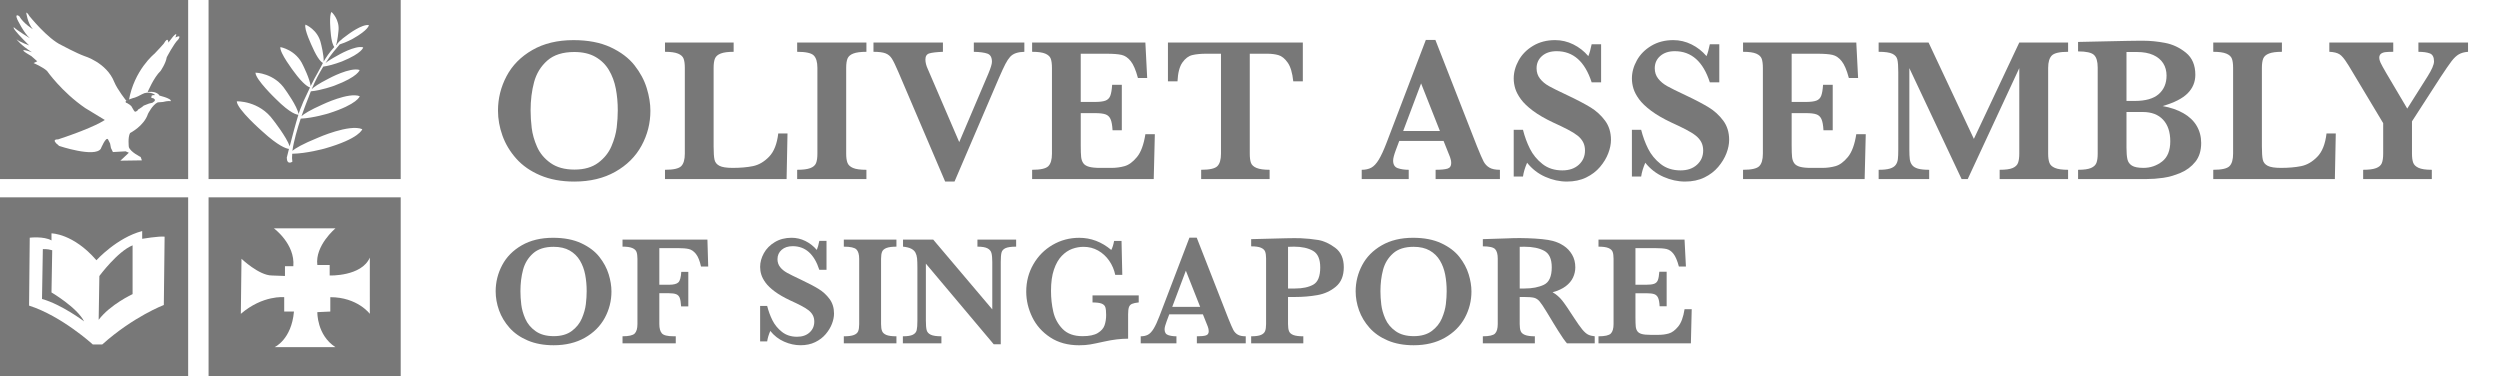
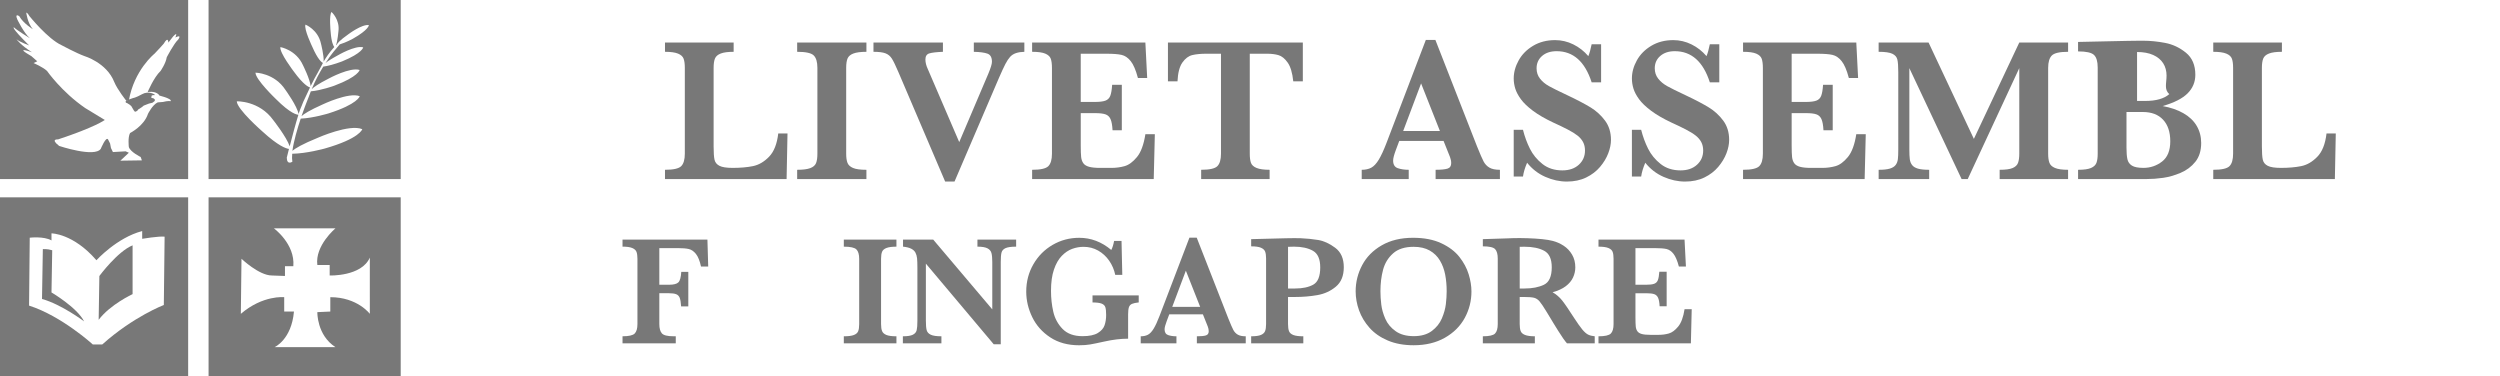
<svg xmlns="http://www.w3.org/2000/svg" version="1.1" id="Layer_1" x="0px" y="0px" width="321.82px" height="48.455px" viewBox="0 0 321.82 48.455" enable-background="new 0 0 321.82 48.455" xml:space="preserve">
  <g>
    <path fill="#787878" d="M16.327,13.248l0.38,0.24l0.198,0.176l0.104,0.18l0.207,0.354l0.161,0.197l0.271-0.111l0.144-0.188   l0.49-0.318l0.219-0.184l0.678-0.262l0.445-0.107l0.299-0.229l0.008-0.191l-0.162-0.143l-0.295-0.07l0.046-0.279l0.163-0.068h0.248   L19.89,12.15c0,0-0.763-0.49-1.606-0.021c-0.83,0.463-1.139,0.488-1.139,0.488l-0.583,0.203l-0.402,0.238   C16.159,13.059,16.159,13.264,16.327,13.248" />
    <path fill="#787878" d="M0,23.053h24.221V0H0V23.053z M1.805,3.527c0.316,0.33,2.043,1.396,2.043,1.396   C3.072,4.266,2.23,2.506,2.23,2.506C1.859,1.625,2.486,2.092,2.486,2.092c0.518,0.926,1.742,1.666,1.742,1.666   C3.537,2.973,3.378,1.625,3.378,1.625s0.159,0,0.372,0.385c0.004,0.004,0.006,0.02,0.019,0.039C3.78,2.055,6.13,4.998,7.933,5.822   c0,0,1.896,1.018,2.915,1.389c0,0,2.858,0.838,3.85,3.32c0.408,1.006,1.578,2.465,1.578,2.465l0.312-0.055   c0.682-3.936,3.302-6.029,3.302-6.029c0.374-0.363,1.194-1.299,1.194-1.299c0.59-1.018,0.59-0.129,0.59-0.129l0.615-0.793   c0.701-0.74,0.279,0.137,0.279,0.137c0.934-0.469,0.357,0.283,0.357,0.283c-0.521,0.465-1.46,2.264-1.46,2.264   c-0.118,0.791-0.794,1.76-0.794,1.76c-0.883,0.84-1.674,2.74-1.674,2.74l0.152-0.045c1.113-0.102,1.373,0.471,1.373,0.471   c1.881,0.504,1.414,0.732,1.414,0.732c-0.264-0.092-0.947,0.092-0.947,0.092l-0.686,0.055c-0.683,0.312-1.254,1.48-1.254,1.48   c-0.516,1.576-2.303,2.461-2.303,2.461c-0.314,0.557-0.16,1.807-0.16,1.807c0.203,0.646,1.521,1.281,1.521,1.281l0.16,0.434   l-2.779,0.041l0.209-0.186l0.889-0.836l-0.414-0.182l-1.635,0.094l-0.252-0.518l-0.116-0.596l-0.259-0.512   c-0.266-0.424-0.938,1.209-0.938,1.209c-0.787,1.158-5.356-0.371-5.356-0.371c-1.202-0.932-0.15-0.838-0.15-0.838   c4.769-1.572,6.028-2.504,6.028-2.504c-0.477-0.275-2.518-1.529-2.518-1.529C7.933,11.83,6.057,9.135,6.057,9.135   C5.525,8.629,4.322,8.119,4.322,8.119l0.473-0.23L4.053,7.236c-2.404-1.389,0.06-0.51,0.06-0.51   C2.65,5.799,2.121,5.055,2.121,5.055C2.486,5.381,3.75,5.848,3.75,5.848C1.229,3.346,1.805,3.527,1.805,3.527" />
    <path fill="#787878" d="M26.848,23.053h24.734V0H26.848V23.053z M43.473,7.131c0,0,2.27-1.334,3.285-1.033   c0,0-0.105,0.73-2.688,1.791c0,0-1.348,0.537-2.455,0.684c-0.473,0.768-1.029,1.773-1.486,2.9c0.248-0.24,0.814-0.666,2.208-1.373   c0,0,2.743-1.488,3.958-1.092c0,0-0.154,0.857-3.276,2.029c0,0-1.665,0.605-2.999,0.719l-0.059,0.127   c0.008-0.027,0.025-0.062,0.035-0.084c-0.012,0.037-0.033,0.078-0.047,0.125l-0.025,0.064c-0.021,0.057-0.046,0.129-0.072,0.209   c0.018-0.072,0.041-0.135,0.062-0.189l-0.166,0.445v-0.014v0.014l-0.23,0.586c0.017-0.053,0.041-0.102,0.066-0.154   c-0.025,0.053-0.05,0.102-0.066,0.154l-0.1,0.254c0,0-0.264,0.68-0.607,1.662c0.309-0.287,1.02-0.752,2.717-1.508   c0,0,3.365-1.613,4.781-1.064c0,0-0.238,1.014-4.018,2.215c0,0-1.991,0.609-3.58,0.672c-0.416,1.244-0.894,2.875-1.072,4.143   c0.383-0.32,1.257-0.855,3.285-1.682c0,0,4.062-1.803,5.713-1.102c0,0-0.313,1.207-4.859,2.498c0,0-2.293,0.639-4.162,0.666   c-0.041,0.393-0.025,0.744,0.02,1.023c0,0-0.7,0.496-0.719-0.521c0,0,0.115-0.455,0.281-1.123   c-0.372-0.047-1.371-0.373-3.414-2.244c0,0-3.29-2.871-3.304-3.887c0,0,2.9-0.1,4.702,2.428c0,0,1.688,2.139,2.111,3.361   c0.312-1.211,0.761-2.906,1.121-4.062c-0.184-0.002-0.992-0.111-2.906-2.027c0,0-2.639-2.525-2.62-3.389   c0,0,2.442,0.037,3.855,2.219c0,0,1.547,2.133,1.687,3.115c0.16-0.459,0.285-0.834,0.393-1.035l0.213-0.541   c0,0,0.419-0.9,0.873-1.854c-0.219-0.061-0.871-0.377-2.086-2.045c0,0-1.867-2.443-1.73-3.15c0,0,2.019,0.342,2.914,2.346   c0,0,0.893,1.779,0.982,2.678c0.33-0.676,0.678-1.338,0.91-1.723l0.422-0.779c0,0,0.091-0.182,0.248-0.477   c-0.17-0.086-0.652-0.447-1.355-2.051c0,0-1.125-2.328-0.891-2.885c0,0,1.6,0.633,1.991,2.432c0,0,0.408,1.566,0.345,2.332   c0.287-0.504,0.751-1.207,1.374-1.877c-0.12-0.158-0.37-0.617-0.472-1.977c0,0-0.219-2.156,0.117-2.537   c0,0,1.085,0.963,0.889,2.477c0,0-0.096,1.186-0.316,1.824c0.037-0.045,0.072-0.078,0.118-0.113c0.06-0.15,0.337-0.518,1.47-1.318   c0,0,1.768-1.334,2.65-1.178c0,0-0.02,0.605-2.072,1.756c0,0-0.852,0.473-1.684,0.723c-0.689,0.785-1.117,1.367-1.117,1.367   S42.316,7.465,41.9,8.119C42.162,7.9,42.648,7.578,43.473,7.131" />
    <path fill="#787878" d="M6.628,37.648l0.094-5.432c-0.654-0.205-1.208-0.143-1.208-0.143l-0.107,6.412   c2.537,0.709,5.424,2.891,5.424,2.891C9.894,39.553,6.628,37.648,6.628,37.648" />
    <path fill="#787878" d="M0,48.455h24.221V25.4H0V48.455z M3.828,30.6c0,0,1.786-0.219,2.8,0.346v-0.906c0,0,2.796,0,5.784,3.461   c0,0,2.621-2.9,5.891-3.758v0.996c0,0,2.137-0.357,2.887-0.275l-0.101,8.797c0,0-3.911,1.488-7.929,5.082h-1.212   c0,0-4.005-3.662-8.206-5.004L3.828,30.6z" />
    <path fill="#787878" d="M17.068,37.861v-6.279c-1.941,0.785-4.277,3.947-4.277,3.947l-0.09,5.641   C14.183,39.197,17.068,37.861,17.068,37.861" />
    <path fill="#787878" d="M26.849,48.453h24.733V25.398H26.849V48.453z M31.087,33.311c0,0,2.256,2.152,3.913,2.152l1.684,0.062   v-1.258h1.076c0.244-2.871-2.502-4.871-2.502-4.871h7.926c0,0-2.657,2.211-2.334,4.721h1.589v1.346c0,0,4.095,0.146,5.168-2.301   V40.4c0,0-1.591-2.145-5.087-2.145v1.85l-1.67,0.076c0,0-0.078,2.949,2.334,4.508h-7.838c0,0,2.176-0.961,2.494-4.584h-1.256v-1.85   c0,0-2.743-0.293-5.582,2.145L31.087,33.311z" />
  </g>
  <g>
-     <path fill="#787878" d="M83.724,14.263c0,1.599-0.38,3.095-1.141,4.49s-1.885,2.514-3.375,3.356   c-1.49,0.842-3.251,1.264-5.281,1.264c-1.659,0-3.119-0.269-4.38-0.804c-1.261-0.535-2.292-1.253-3.09-2.151   c-0.799-0.898-1.391-1.883-1.775-2.954c-0.385-1.071-0.577-2.147-0.577-3.227c0-1.564,0.367-3.041,1.102-4.433   c0.734-1.391,1.84-2.512,3.317-3.362c1.477-0.852,3.244-1.276,5.3-1.276c1.875,0,3.468,0.307,4.782,0.92   c1.313,0.613,2.336,1.387,3.071,2.319c0.734,0.934,1.259,1.911,1.574,2.936C83.566,12.364,83.724,13.339,83.724,14.263z    M79.525,14.211c0-0.985-0.084-1.918-0.253-2.799c-0.168-0.882-0.464-1.679-0.888-2.392c-0.423-0.712-1.002-1.278-1.736-1.697   s-1.642-0.629-2.721-0.629c-1.486,0-2.646,0.37-3.479,1.108c-0.834,0.738-1.399,1.663-1.698,2.773   c-0.298,1.11-0.447,2.321-0.447,3.635c0,0.726,0.047,1.481,0.143,2.268c0.095,0.786,0.324,1.592,0.687,2.417   s0.941,1.521,1.736,2.086c0.795,0.566,1.823,0.85,3.084,0.85c1.252,0,2.27-0.292,3.052-0.875s1.352-1.296,1.71-2.139   c0.358-0.842,0.583-1.647,0.674-2.416C79.479,15.632,79.525,14.902,79.525,14.211z" />
    <path fill="#787878" d="M101.374,17.179l-0.117,5.87H85.603v-1.192c1.08,0,1.775-0.155,2.086-0.467   c0.311-0.311,0.467-0.846,0.467-1.606V8.742c0-0.51-0.052-0.904-0.156-1.186c-0.104-0.28-0.343-0.499-0.719-0.654   c-0.375-0.155-0.935-0.233-1.678-0.233V5.477h8.838v1.192c-0.734,0-1.289,0.073-1.665,0.221c-0.376,0.146-0.622,0.36-0.739,0.641   c-0.116,0.281-0.175,0.686-0.175,1.212v10.108c0,0.795,0.039,1.364,0.117,1.71s0.29,0.607,0.635,0.784   c0.346,0.177,0.912,0.266,1.698,0.266c0.994,0,1.864-0.075,2.611-0.227c0.747-0.151,1.438-0.553,2.073-1.205   c0.635-0.652,1.03-1.652,1.186-3H101.374z" />
    <path fill="#787878" d="M111.533,23.049h-8.916v-1.192c0.743,0,1.304-0.071,1.685-0.214s0.628-0.356,0.745-0.642   s0.175-0.69,0.175-1.218V8.742c0-0.76-0.158-1.296-0.473-1.606c-0.315-0.312-1.026-0.467-2.132-0.467V5.477h8.916v1.192   c-0.743,0-1.304,0.073-1.685,0.221c-0.38,0.146-0.628,0.36-0.745,0.641c-0.117,0.281-0.175,0.686-0.175,1.212v11.041   c0,0.501,0.056,0.895,0.168,1.18c0.112,0.284,0.352,0.505,0.719,0.66c0.367,0.156,0.939,0.233,1.717,0.233V23.049z" />
    <path fill="#787878" d="M131.866,6.669c-0.415,0.009-0.776,0.064-1.083,0.168c-0.307,0.104-0.559,0.266-0.758,0.486   s-0.397,0.521-0.596,0.9c-0.199,0.381-0.475,0.977-0.829,1.789l-5.728,13.36h-1.205L115.68,9.352   c-0.372-0.873-0.661-1.473-0.869-1.802c-0.207-0.328-0.484-0.557-0.829-0.687c-0.346-0.13-0.86-0.194-1.542-0.194V5.477h8.941   v1.192c-0.847,0.034-1.434,0.104-1.762,0.207c-0.329,0.104-0.493,0.363-0.493,0.777c0,0.39,0.104,0.804,0.311,1.244l4.043,9.396   l3.732-8.773c0.319-0.76,0.479-1.282,0.479-1.567c0-0.562-0.194-0.912-0.583-1.05c-0.389-0.139-0.972-0.216-1.75-0.233V5.477h6.505   V6.669z" />
    <path fill="#787878" d="M148.66,17.27l-0.143,5.779h-15.654v-1.192c1.08,0,1.775-0.155,2.086-0.467   c0.311-0.311,0.467-0.846,0.467-1.606V8.742c0-0.501-0.05-0.892-0.149-1.173c-0.1-0.28-0.333-0.501-0.7-0.661   c-0.367-0.159-0.935-0.239-1.704-0.239V5.477h14.579l0.233,4.562h-1.192c-0.268-1.011-0.577-1.734-0.927-2.171   c-0.35-0.436-0.743-0.704-1.179-0.803c-0.437-0.1-1.091-0.149-1.963-0.149h-3.292v6.207h1.789c0.613,0,1.071-0.054,1.374-0.162   c0.302-0.107,0.514-0.312,0.635-0.615c0.121-0.302,0.203-0.777,0.246-1.426h1.244v5.845h-1.192   c-0.035-0.647-0.121-1.125-0.259-1.432s-0.356-0.512-0.654-0.615c-0.298-0.104-0.754-0.156-1.367-0.156h-1.814v4.134   c0,0.691,0.017,1.197,0.052,1.517s0.127,0.585,0.279,0.797c0.151,0.212,0.397,0.365,0.739,0.46   c0.341,0.096,0.827,0.143,1.458,0.143h1.413c0.596,0,1.164-0.075,1.704-0.227s1.069-0.54,1.587-1.166   c0.519-0.627,0.881-1.609,1.089-2.948H148.66z" />
    <path fill="#787878" d="M167.709,10.466h-1.23c-0.113-1.089-0.353-1.892-0.719-2.41c-0.368-0.519-0.763-0.838-1.186-0.959   s-0.912-0.182-1.464-0.182h-2.229v12.868c0,0.51,0.052,0.905,0.156,1.186c0.104,0.281,0.345,0.499,0.726,0.654   c0.38,0.156,0.938,0.233,1.672,0.233v1.192h-8.812v-1.192c1.08,0,1.775-0.155,2.086-0.467c0.311-0.311,0.466-0.846,0.466-1.606   V6.915h-1.866c-0.734,0-1.343,0.059-1.827,0.175c-0.484,0.117-0.909,0.437-1.276,0.959c-0.367,0.523-0.577,1.328-0.628,2.417   h-1.231V5.477h17.364V10.466z" />
    <path fill="#787878" d="M193.083,23.049h-8.28v-1.192c0.699,0,1.209-0.05,1.528-0.148c0.319-0.1,0.479-0.335,0.479-0.707   c0-0.259-0.052-0.522-0.155-0.79l-0.829-2.073h-5.702l-0.428,1.14c-0.241,0.64-0.362,1.102-0.362,1.387   c0,0.519,0.2,0.847,0.602,0.985c0.402,0.138,0.871,0.207,1.406,0.207v1.192h-6.051v-1.192c0.482,0,0.894-0.091,1.23-0.271   c0.337-0.182,0.658-0.525,0.965-1.03c0.307-0.506,0.638-1.221,0.992-2.146l5.066-13.27h1.231l5.353,13.685   c0.389,0.968,0.674,1.622,0.854,1.963c0.182,0.342,0.433,0.605,0.752,0.791s0.769,0.278,1.348,0.278V23.049z M185.359,16.867   l-2.424-6.129l-2.307,6.129H185.359z" />
    <path fill="#787878" d="M207.377,18.008c0,0.544-0.117,1.121-0.351,1.73c-0.233,0.608-0.585,1.191-1.056,1.749   c-0.472,0.558-1.065,1.011-1.782,1.36c-0.718,0.351-1.547,0.525-2.488,0.525c-0.933,0-1.859-0.203-2.78-0.609   c-0.92-0.406-1.699-1.011-2.338-1.814c-0.277,0.64-0.454,1.231-0.531,1.775h-1.193v-6.013h1.193   c0.215,0.864,0.514,1.676,0.894,2.437c0.38,0.76,0.918,1.414,1.613,1.963s1.549,0.823,2.56,0.823c0.881,0,1.588-0.242,2.119-0.726   c0.531-0.484,0.797-1.093,0.797-1.827c0-0.415-0.082-0.778-0.246-1.089s-0.402-0.59-0.713-0.836   c-0.312-0.246-0.736-0.51-1.277-0.79c-0.539-0.281-1.154-0.577-1.846-0.888c-1.062-0.501-1.936-1.007-2.618-1.517   s-1.198-1.004-1.548-1.483c-0.351-0.479-0.592-0.936-0.727-1.367c-0.134-0.433-0.201-0.868-0.201-1.31   c0-0.785,0.213-1.562,0.636-2.325c0.423-0.765,1.043-1.392,1.859-1.88c0.816-0.487,1.761-0.731,2.831-0.731   c0.821,0,1.604,0.184,2.346,0.551c0.743,0.367,1.387,0.87,1.932,1.51c0.155-0.363,0.297-0.873,0.428-1.529h1.218v4.898h-1.218   c-0.865-2.67-2.367-4.005-4.51-4.005c-0.777,0-1.402,0.206-1.873,0.616S197.8,8.146,197.8,8.794c0,0.51,0.146,0.953,0.44,1.328   c0.293,0.376,0.68,0.698,1.16,0.966c0.479,0.268,1.254,0.652,2.326,1.153c1.295,0.613,2.309,1.145,3.039,1.594   c0.729,0.449,1.348,1.016,1.853,1.698C207.123,16.215,207.377,17.04,207.377,18.008z" />
    <path fill="#787878" d="M222.59,18.008c0,0.544-0.116,1.121-0.35,1.73c-0.233,0.608-0.586,1.191-1.057,1.749   s-1.064,1.011-1.781,1.36c-0.717,0.351-1.547,0.525-2.488,0.525c-0.934,0-1.859-0.203-2.779-0.609s-1.7-1.011-2.34-1.814   c-0.275,0.64-0.453,1.231-0.531,1.775h-1.191v-6.013h1.191c0.217,0.864,0.514,1.676,0.895,2.437c0.38,0.76,0.918,1.414,1.613,1.963   s1.549,0.823,2.56,0.823c0.882,0,1.587-0.242,2.118-0.726c0.531-0.484,0.797-1.093,0.797-1.827c0-0.415-0.082-0.778-0.246-1.089   s-0.401-0.59-0.713-0.836c-0.311-0.246-0.736-0.51-1.275-0.79c-0.541-0.281-1.156-0.577-1.848-0.888   c-1.062-0.501-1.935-1.007-2.617-1.517s-1.199-1.004-1.549-1.483s-0.592-0.936-0.725-1.367c-0.135-0.433-0.201-0.868-0.201-1.31   c0-0.785,0.211-1.562,0.635-2.325c0.423-0.765,1.043-1.392,1.859-1.88c0.816-0.487,1.76-0.731,2.832-0.731   c0.82,0,1.602,0.184,2.346,0.551c0.742,0.367,1.386,0.87,1.93,1.51c0.156-0.363,0.299-0.873,0.428-1.529h1.219v4.898h-1.219   c-0.863-2.67-2.367-4.005-4.51-4.005c-0.777,0-1.401,0.206-1.872,0.616s-0.706,0.939-0.706,1.587c0,0.51,0.146,0.953,0.44,1.328   c0.294,0.376,0.681,0.698,1.159,0.966c0.48,0.268,1.256,0.652,2.326,1.153c1.297,0.613,2.309,1.145,3.039,1.594   s1.348,1.016,1.854,1.698C222.338,16.215,222.59,17.04,222.59,18.008z" />
    <path fill="#787878" d="M240.175,17.27l-0.143,5.779h-15.654v-1.192c1.08,0,1.775-0.155,2.087-0.467   c0.311-0.311,0.467-0.846,0.467-1.606V8.742c0-0.501-0.051-0.892-0.149-1.173c-0.1-0.28-0.333-0.501-0.7-0.661   c-0.367-0.159-0.936-0.239-1.704-0.239V5.477h14.579l0.232,4.562h-1.191c-0.268-1.011-0.576-1.734-0.927-2.171   c-0.351-0.436-0.743-0.704-1.179-0.803c-0.438-0.1-1.092-0.149-1.964-0.149h-3.292v6.207h1.789c0.613,0,1.07-0.054,1.373-0.162   c0.303-0.107,0.514-0.312,0.635-0.615c0.121-0.302,0.203-0.777,0.246-1.426h1.244v5.845h-1.191   c-0.035-0.647-0.121-1.125-0.26-1.432c-0.138-0.307-0.355-0.512-0.654-0.615c-0.298-0.104-0.754-0.156-1.367-0.156h-1.814v4.134   c0,0.691,0.018,1.197,0.053,1.517c0.034,0.319,0.127,0.585,0.278,0.797s0.397,0.365,0.739,0.46c0.34,0.096,0.826,0.143,1.457,0.143   h1.412c0.597,0,1.164-0.075,1.705-0.227c0.539-0.151,1.068-0.54,1.587-1.166c0.519-0.627,0.882-1.609,1.089-2.948H240.175z" />
    <path fill="#787878" d="M266.223,23.049h-8.812v-1.192c0.76,0,1.317-0.075,1.672-0.227c0.354-0.151,0.585-0.371,0.693-0.661   c0.107-0.289,0.162-0.685,0.162-1.186V8.769l-6.635,14.28h-0.791l-6.726-14.28v10.457c0,0.554,0.02,0.977,0.059,1.271   c0.038,0.294,0.138,0.544,0.298,0.751c0.16,0.208,0.412,0.361,0.758,0.461c0.346,0.099,0.825,0.148,1.438,0.148v1.192h-6.505   v-1.192c0.622,0,1.104-0.052,1.445-0.155c0.341-0.104,0.589-0.259,0.744-0.467c0.156-0.207,0.251-0.455,0.285-0.745   c0.035-0.289,0.053-0.71,0.053-1.264V9.273c0-0.743-0.039-1.278-0.117-1.606s-0.291-0.577-0.642-0.745   c-0.35-0.169-0.939-0.253-1.769-0.253V5.477h6.428l5.831,12.401l5.845-12.401h6.285v1.192c-1.08,0-1.777,0.157-2.094,0.473   c-0.314,0.315-0.473,0.849-0.473,1.601v11.041c0,0.476,0.052,0.859,0.156,1.153c0.104,0.294,0.343,0.521,0.719,0.681   c0.375,0.159,0.939,0.239,1.691,0.239V23.049z" />
-     <path fill="#787878" d="M283.354,18.409c0,0.985-0.25,1.791-0.752,2.417c-0.5,0.627-1.136,1.102-1.904,1.426   c-0.77,0.324-1.521,0.538-2.255,0.642s-1.442,0.155-2.126,0.155h-8.812v-1.192c0.752,0,1.307-0.077,1.665-0.233   c0.359-0.155,0.592-0.376,0.7-0.66c0.108-0.285,0.162-0.679,0.162-1.18V8.69c0-0.777-0.16-1.317-0.479-1.62   c-0.32-0.302-1.002-0.453-2.048-0.453V5.399c1.253-0.026,2.444-0.053,3.577-0.078c1.131-0.026,2.062-0.046,2.793-0.059   c0.729-0.013,1.241-0.02,1.535-0.02h0.479c0.898,0,1.838,0.093,2.818,0.279c0.98,0.186,1.874,0.606,2.683,1.263   c0.808,0.657,1.211,1.603,1.211,2.838c0,0.925-0.328,1.72-0.984,2.385s-1.732,1.214-3.227,1.646   c1.02,0.182,1.906,0.486,2.663,0.914c0.756,0.428,1.328,0.97,1.717,1.626C283.159,16.851,283.354,17.589,283.354,18.409z    M278.896,9.728c0-0.604-0.146-1.134-0.435-1.588c-0.29-0.453-0.718-0.808-1.283-1.062s-1.259-0.383-2.079-0.383h-1.361v6.299   h1.062c1.391,0,2.422-0.294,3.091-0.882C278.561,11.524,278.896,10.729,278.896,9.728z M279.375,18.189   c0-1.192-0.309-2.119-0.926-2.78c-0.618-0.66-1.488-0.991-2.611-0.991h-2.1v4.225v0.351c0,0.639,0.039,1.138,0.117,1.496   c0.077,0.358,0.271,0.635,0.582,0.829c0.312,0.195,0.805,0.292,1.479,0.292c0.898,0,1.699-0.272,2.403-0.816   S279.375,19.382,279.375,18.189z" />
+     <path fill="#787878" d="M283.354,18.409c0,0.985-0.25,1.791-0.752,2.417c-0.5,0.627-1.136,1.102-1.904,1.426   c-0.77,0.324-1.521,0.538-2.255,0.642s-1.442,0.155-2.126,0.155h-8.812v-1.192c0.752,0,1.307-0.077,1.665-0.233   c0.359-0.155,0.592-0.376,0.7-0.66c0.108-0.285,0.162-0.679,0.162-1.18V8.69c0-0.777-0.16-1.317-0.479-1.62   c-0.32-0.302-1.002-0.453-2.048-0.453V5.399c1.253-0.026,2.444-0.053,3.577-0.078c1.131-0.026,2.062-0.046,2.793-0.059   c0.729-0.013,1.241-0.02,1.535-0.02h0.479c0.898,0,1.838,0.093,2.818,0.279c0.98,0.186,1.874,0.606,2.683,1.263   c0.808,0.657,1.211,1.603,1.211,2.838c0,0.925-0.328,1.72-0.984,2.385s-1.732,1.214-3.227,1.646   c1.02,0.182,1.906,0.486,2.663,0.914c0.756,0.428,1.328,0.97,1.717,1.626C283.159,16.851,283.354,17.589,283.354,18.409z    M278.896,9.728c0-0.604-0.146-1.134-0.435-1.588c-0.29-0.453-0.718-0.808-1.283-1.062s-1.259-0.383-2.079-0.383v6.299   h1.062c1.391,0,2.422-0.294,3.091-0.882C278.561,11.524,278.896,10.729,278.896,9.728z M279.375,18.189   c0-1.192-0.309-2.119-0.926-2.78c-0.618-0.66-1.488-0.991-2.611-0.991h-2.1v4.225v0.351c0,0.639,0.039,1.138,0.117,1.496   c0.077,0.358,0.271,0.635,0.582,0.829c0.312,0.195,0.805,0.292,1.479,0.292c0.898,0,1.699-0.272,2.403-0.816   S279.375,19.382,279.375,18.189z" />
    <path fill="#787878" d="M300.68,17.179l-0.117,5.87h-15.654v-1.192c1.08,0,1.775-0.155,2.087-0.467   c0.312-0.311,0.467-0.846,0.467-1.606V8.742c0-0.51-0.052-0.904-0.155-1.186c-0.104-0.28-0.344-0.499-0.72-0.654   s-0.935-0.233-1.679-0.233V5.477h8.838v1.192c-0.734,0-1.289,0.073-1.664,0.221c-0.377,0.146-0.623,0.36-0.739,0.641   c-0.116,0.281-0.175,0.686-0.175,1.212v10.108c0,0.795,0.039,1.364,0.117,1.71c0.077,0.346,0.289,0.607,0.635,0.784   s0.911,0.266,1.697,0.266c0.994,0,1.863-0.075,2.611-0.227c0.747-0.151,1.438-0.553,2.073-1.205c0.636-0.652,1.03-1.652,1.187-3   H300.68z" />
-     <path fill="#787878" d="M317.707,6.669c-0.475,0.034-0.87,0.143-1.186,0.324c-0.314,0.181-0.631,0.479-0.945,0.894   c-0.316,0.415-0.78,1.089-1.394,2.021l-3.693,5.715v4.16c0,0.476,0.05,0.855,0.149,1.141s0.33,0.512,0.693,0.68   c0.363,0.169,0.933,0.253,1.711,0.253v1.192h-8.838v-1.192c0.733,0,1.289-0.071,1.664-0.214c0.377-0.143,0.623-0.356,0.739-0.642   s0.175-0.69,0.175-1.218v-3.927l-4.406-7.348c-0.034-0.052-0.07-0.11-0.109-0.175s-0.067-0.105-0.085-0.123   c-0.38-0.622-0.719-1.028-1.017-1.218c-0.299-0.19-0.736-0.299-1.316-0.324V5.477h8.229v1.192c-0.415,0-0.743,0.013-0.985,0.039   c-0.242,0.025-0.438,0.095-0.59,0.207c-0.15,0.112-0.227,0.29-0.227,0.531c0,0.164,0.053,0.363,0.156,0.597   c0.104,0.232,0.341,0.669,0.713,1.309l2.734,4.626l2.604-4.121c0.562-0.89,0.843-1.542,0.843-1.956   c0-0.545-0.178-0.886-0.532-1.024c-0.354-0.138-0.847-0.207-1.478-0.207V5.477h6.389V6.669z" />
-     <path fill="#787878" d="M78.711,37.521c0,1.215-0.289,2.352-0.866,3.412c-0.578,1.06-1.433,1.91-2.565,2.55s-2.47,0.96-4.012,0.96   c-1.26,0-2.37-0.203-3.328-0.61c-0.958-0.407-1.741-0.952-2.348-1.635c-0.607-0.683-1.057-1.431-1.349-2.244   c-0.292-0.814-0.438-1.631-0.438-2.452c0-1.188,0.279-2.311,0.837-3.367c0.558-1.057,1.398-1.908,2.521-2.555   c1.122-0.646,2.464-0.97,4.027-0.97c1.424,0,2.635,0.233,3.633,0.699s1.775,1.053,2.333,1.762s0.957,1.452,1.196,2.23   C78.592,36.079,78.711,36.819,78.711,37.521z M75.521,37.482c0-0.748-0.064-1.457-0.192-2.127   c-0.128-0.669-0.353-1.274-0.675-1.816c-0.321-0.541-0.761-0.971-1.319-1.29c-0.558-0.317-1.247-0.477-2.067-0.477   c-1.129,0-2.01,0.28-2.644,0.842c-0.633,0.561-1.063,1.263-1.29,2.106c-0.227,0.844-0.34,1.764-0.34,2.762   c0,0.552,0.036,1.126,0.108,1.723c0.072,0.598,0.246,1.21,0.521,1.837c0.276,0.627,0.715,1.155,1.319,1.585   s1.385,0.645,2.343,0.645c0.952,0,1.725-0.222,2.319-0.664c0.594-0.443,1.027-0.984,1.3-1.625c0.272-0.64,0.443-1.252,0.512-1.836   S75.521,38.008,75.521,37.482z" />
    <path fill="#787878" d="M91.167,34.312h-0.926c-0.164-0.742-0.382-1.283-0.655-1.625c-0.272-0.341-0.578-0.551-0.916-0.63   s-0.809-0.118-1.413-0.118h-2.383v4.716h1.25c0.591,0,0.991-0.102,1.201-0.305c0.21-0.204,0.334-0.653,0.374-1.35h0.906v4.44   h-0.925c-0.033-0.512-0.094-0.879-0.182-1.103c-0.089-0.223-0.24-0.377-0.453-0.463c-0.213-0.085-0.533-0.128-0.96-0.128h-1.211   v3.968c0,0.539,0.106,0.936,0.32,1.191s0.72,0.384,1.521,0.384h0.275v0.906h-6.853v-0.906c0.814,0,1.337-0.119,1.57-0.359   c0.233-0.239,0.35-0.645,0.35-1.216v-8.389c0-0.38-0.04-0.677-0.118-0.891c-0.079-0.213-0.258-0.381-0.537-0.502   s-0.701-0.183-1.265-0.183v-0.905h10.929L91.167,34.312z" />
-     <path fill="#787878" d="M107.362,40.367c0,0.414-0.089,0.852-0.266,1.314c-0.177,0.463-0.445,0.906-0.803,1.329   c-0.358,0.424-0.809,0.769-1.354,1.034c-0.545,0.266-1.175,0.398-1.891,0.398c-0.709,0-1.413-0.154-2.112-0.463   s-1.292-0.768-1.777-1.378c-0.21,0.485-0.344,0.936-0.403,1.349h-0.906v-4.568h0.906c0.164,0.656,0.39,1.273,0.679,1.851   c0.289,0.578,0.697,1.075,1.226,1.492s1.177,0.625,1.945,0.625c0.669,0,1.206-0.184,1.61-0.552c0.403-0.367,0.605-0.83,0.605-1.388   c0-0.315-0.062-0.591-0.187-0.827c-0.125-0.236-0.306-0.448-0.542-0.635c-0.236-0.188-0.56-0.388-0.97-0.601   c-0.41-0.214-0.878-0.438-1.403-0.675c-0.807-0.381-1.47-0.765-1.989-1.152c-0.519-0.387-0.911-0.763-1.177-1.127   c-0.266-0.364-0.45-0.71-0.551-1.039c-0.102-0.328-0.152-0.659-0.152-0.994c0-0.597,0.161-1.187,0.482-1.768   c0.321-0.58,0.792-1.057,1.413-1.428c0.62-0.37,1.337-0.556,2.151-0.556c0.624,0,1.217,0.14,1.782,0.418   c0.564,0.279,1.053,0.662,1.467,1.147c0.118-0.275,0.227-0.663,0.325-1.162h0.926v3.722h-0.926   c-0.656-2.028-1.798-3.042-3.426-3.042c-0.59,0-1.065,0.156-1.422,0.468c-0.358,0.312-0.537,0.714-0.537,1.206   c0,0.387,0.111,0.724,0.334,1.009c0.223,0.286,0.517,0.53,0.881,0.733c0.364,0.204,0.953,0.496,1.767,0.877   c0.985,0.466,1.754,0.869,2.309,1.211c0.555,0.341,1.024,0.771,1.408,1.289C107.17,39.005,107.362,39.632,107.362,40.367z" />
    <path fill="#787878" d="M115.396,44.197h-6.774v-0.906c0.564,0,0.991-0.054,1.28-0.162c0.289-0.108,0.478-0.271,0.566-0.487   c0.089-0.217,0.133-0.525,0.133-0.926v-8.389c0-0.577-0.12-0.984-0.359-1.221c-0.239-0.236-0.779-0.354-1.62-0.354v-0.905h6.774   v0.905c-0.564,0-0.991,0.057-1.28,0.168c-0.289,0.111-0.478,0.273-0.566,0.487c-0.088,0.213-0.133,0.521-0.133,0.92v8.389   c0,0.381,0.043,0.68,0.128,0.896c0.085,0.217,0.268,0.384,0.546,0.502c0.279,0.118,0.714,0.177,1.305,0.177V44.197z" />
    <path fill="#787878" d="M130.805,31.752c-0.637,0-1.093,0.064-1.369,0.192c-0.275,0.128-0.446,0.316-0.512,0.566   c-0.066,0.249-0.099,0.656-0.099,1.221v10.584h-0.906l-8.733-10.377v7.354c0,0.558,0.035,0.963,0.104,1.216   s0.245,0.446,0.527,0.581s0.738,0.201,1.369,0.201v0.906h-4.962v-0.906c0.591,0,1.019-0.066,1.285-0.201   c0.266-0.135,0.43-0.328,0.493-0.581c0.062-0.253,0.093-0.658,0.093-1.216v-6.813c0-0.552-0.015-0.965-0.044-1.24   c-0.029-0.276-0.1-0.518-0.211-0.724c-0.112-0.207-0.294-0.374-0.546-0.502c-0.253-0.129-0.603-0.216-1.049-0.262v-0.905h3.889   l7.601,8.979v-6.095c0-0.499-0.035-0.881-0.104-1.147c-0.069-0.266-0.24-0.471-0.512-0.615c-0.272-0.145-0.704-0.217-1.295-0.217   v-0.905h4.982V31.752z" />
    <path fill="#787878" d="M146.588,38.93c-0.381,0.039-0.668,0.101-0.862,0.183c-0.193,0.082-0.327,0.223-0.398,0.423   c-0.072,0.2-0.108,0.511-0.108,0.931v3.131c-0.952,0-1.982,0.125-3.092,0.374c-0.801,0.178-1.401,0.301-1.802,0.369   c-0.4,0.069-0.873,0.104-1.417,0.104c-1.444,0-2.682-0.338-3.712-1.014c-1.031-0.677-1.804-1.546-2.319-2.609   s-0.773-2.156-0.773-3.278c0-1.287,0.305-2.46,0.916-3.521c0.61-1.06,1.438-1.894,2.481-2.501c1.043-0.606,2.186-0.91,3.426-0.91   c1.51,0,2.885,0.521,4.125,1.565c0.151-0.282,0.272-0.67,0.364-1.162h0.955l0.098,4.372h-0.906   c-0.138-0.663-0.397-1.271-0.778-1.822c-0.38-0.551-0.855-0.987-1.422-1.309c-0.568-0.322-1.193-0.482-1.876-0.482   c-0.499,0-0.988,0.087-1.467,0.261s-0.927,0.476-1.344,0.905c-0.417,0.431-0.752,1.016-1.004,1.758   c-0.253,0.741-0.379,1.657-0.379,2.747c0,0.932,0.098,1.828,0.295,2.688c0.197,0.86,0.598,1.599,1.201,2.216   c0.604,0.616,1.458,0.925,2.56,0.925c0.867,0,1.523-0.136,1.969-0.408s0.737-0.605,0.871-0.999   c0.135-0.395,0.202-0.834,0.202-1.319c0-0.46-0.035-0.795-0.104-1.005s-0.23-0.364-0.482-0.463   c-0.253-0.098-0.642-0.147-1.167-0.147v-0.905h5.947V38.93z" />
    <path fill="#787878" d="M160.362,44.197h-6.292v-0.906c0.532,0,0.919-0.037,1.162-0.112c0.243-0.076,0.364-0.255,0.364-0.537   c0-0.197-0.04-0.397-0.118-0.601l-0.63-1.575h-4.332l-0.325,0.866c-0.184,0.486-0.276,0.837-0.276,1.054   c0,0.394,0.153,0.644,0.458,0.748c0.305,0.105,0.661,0.157,1.068,0.157v0.906h-4.598v-0.906c0.368,0,0.679-0.068,0.936-0.206   c0.256-0.138,0.5-0.399,0.733-0.783c0.233-0.384,0.484-0.927,0.753-1.629l3.85-10.082h0.936l4.066,10.396   c0.295,0.735,0.512,1.232,0.65,1.492c0.138,0.259,0.328,0.459,0.571,0.601c0.243,0.141,0.584,0.211,1.024,0.211V44.197z    M154.494,39.501l-1.841-4.657l-1.752,4.657H154.494z" />
    <path fill="#787878" d="M172.984,34.4c0,1.097-0.338,1.929-1.015,2.496c-0.676,0.568-1.472,0.933-2.388,1.093   c-0.916,0.161-1.879,0.241-2.89,0.241h-0.886v3.485c0,0.395,0.042,0.699,0.128,0.916c0.085,0.217,0.269,0.381,0.552,0.492   c0.281,0.111,0.711,0.167,1.289,0.167v0.906h-6.714v-0.906c0.571,0,0.993-0.059,1.265-0.177c0.272-0.118,0.449-0.285,0.532-0.502   c0.082-0.217,0.123-0.516,0.123-0.896v-8.428c0-0.381-0.04-0.678-0.118-0.891c-0.079-0.214-0.256-0.381-0.532-0.502   c-0.276-0.122-0.699-0.183-1.27-0.183v-0.926l3.81-0.098c0.197-0.007,0.412-0.012,0.645-0.016c0.233-0.003,0.418-0.006,0.556-0.01   c0.138-0.003,0.342-0.005,0.61-0.005c0.335,0,0.585,0.004,0.749,0.01c0.78,0.033,1.531,0.108,2.254,0.227s1.453,0.451,2.191,1   C172.615,32.443,172.984,33.278,172.984,34.4z M169.951,34.421c0-1.063-0.31-1.774-0.93-2.132   c-0.621-0.357-1.437-0.537-2.447-0.537c-0.184,0-0.439,0.007-0.768,0.021v5.365h0.906c0.965,0,1.745-0.165,2.343-0.497   C169.652,36.31,169.951,35.569,169.951,34.421z" />
    <path fill="#787878" d="M189.416,37.521c0,1.215-0.289,2.352-0.865,3.412c-0.578,1.06-1.434,1.91-2.565,2.55s-2.47,0.96-4.013,0.96   c-1.26,0-2.369-0.203-3.327-0.61s-1.741-0.952-2.349-1.635s-1.057-1.431-1.349-2.244c-0.292-0.814-0.438-1.631-0.438-2.452   c0-1.188,0.279-2.311,0.838-3.367c0.557-1.057,1.397-1.908,2.52-2.555c1.123-0.646,2.465-0.97,4.027-0.97   c1.424,0,2.635,0.233,3.633,0.699s1.775,1.053,2.334,1.762c0.558,0.709,0.956,1.452,1.195,2.23   C189.297,36.079,189.416,36.819,189.416,37.521z M186.227,37.482c0-0.748-0.064-1.457-0.191-2.127   c-0.129-0.669-0.354-1.274-0.676-1.816c-0.32-0.541-0.761-0.971-1.318-1.29c-0.559-0.317-1.248-0.477-2.068-0.477   c-1.129,0-2.01,0.28-2.643,0.842c-0.634,0.561-1.064,1.263-1.29,2.106c-0.227,0.844-0.34,1.764-0.34,2.762   c0,0.552,0.036,1.126,0.108,1.723c0.072,0.598,0.246,1.21,0.521,1.837s0.715,1.155,1.319,1.585s1.386,0.645,2.343,0.645   c0.952,0,1.725-0.222,2.319-0.664c0.594-0.443,1.027-0.984,1.3-1.625c0.271-0.64,0.443-1.252,0.512-1.836   S186.227,38.008,186.227,37.482z" />
    <path fill="#787878" d="M205.287,44.197h-3.574c-0.131-0.145-0.293-0.354-0.486-0.63c-0.194-0.276-0.406-0.6-0.636-0.97   c-0.229-0.371-0.42-0.678-0.571-0.921l-0.905-1.496c-0.407-0.67-0.714-1.128-0.921-1.374s-0.443-0.403-0.709-0.473   c-0.266-0.068-0.717-0.104-1.354-0.104h-0.502v3.485c0,0.368,0.039,0.663,0.118,0.887c0.079,0.223,0.265,0.394,0.556,0.512   c0.293,0.118,0.717,0.177,1.275,0.177v0.906h-6.695v-0.906c0.814,0,1.338-0.118,1.57-0.354c0.233-0.236,0.35-0.644,0.35-1.222   v-8.428c0-0.571-0.113-0.977-0.34-1.216s-0.753-0.359-1.58-0.359v-0.926l3.092-0.098c0.236-0.014,0.508-0.023,0.812-0.03   c0.305-0.006,0.589-0.01,0.852-0.01c0.203,0,0.541,0.007,1.014,0.02c0.663,0.021,1.283,0.06,1.861,0.118   c0.578,0.06,1.033,0.135,1.369,0.227c0.492,0.125,0.959,0.332,1.402,0.62c0.443,0.289,0.804,0.67,1.083,1.143   c0.278,0.473,0.419,1.021,0.419,1.645c0,0.446-0.098,0.879-0.291,1.299c-0.193,0.421-0.506,0.795-0.936,1.123   s-0.996,0.587-1.698,0.777c0.479,0.282,0.886,0.632,1.222,1.049c0.334,0.417,0.859,1.184,1.574,2.299   c0.414,0.637,0.756,1.117,1.024,1.442s0.517,0.545,0.743,0.66c0.227,0.114,0.514,0.188,0.861,0.221V44.197z M199.754,34.4   c0-1.062-0.323-1.769-0.97-2.116s-1.491-0.522-2.535-0.522c-0.145,0-0.258,0.002-0.34,0.005c-0.082,0.004-0.175,0.006-0.28,0.006   v5.365h0.62c0.991,0,1.823-0.16,2.496-0.482C199.418,36.334,199.754,35.582,199.754,34.4z" />
    <path fill="#787878" d="M217.771,39.806l-0.107,4.392H205.77v-0.906c0.82,0,1.35-0.118,1.586-0.354   c0.236-0.236,0.354-0.644,0.354-1.222v-8.389c0-0.38-0.037-0.677-0.113-0.891c-0.074-0.213-0.252-0.381-0.531-0.502   s-0.711-0.183-1.295-0.183v-0.905h11.077l0.177,3.466h-0.906c-0.203-0.769-0.438-1.318-0.703-1.649s-0.564-0.535-0.896-0.61   c-0.331-0.075-0.828-0.113-1.491-0.113h-2.501v4.716h1.359c0.465,0,0.813-0.041,1.043-0.123c0.23-0.082,0.391-0.237,0.482-0.468   c0.092-0.229,0.154-0.591,0.188-1.083h0.945v4.44h-0.906c-0.026-0.492-0.092-0.854-0.197-1.088   c-0.104-0.232-0.271-0.389-0.496-0.468c-0.227-0.078-0.573-0.118-1.039-0.118h-1.379v3.141c0,0.525,0.014,0.909,0.039,1.152   c0.026,0.243,0.098,0.444,0.212,0.605s0.302,0.277,0.562,0.35s0.629,0.108,1.107,0.108h1.073c0.453,0,0.884-0.058,1.295-0.173   c0.41-0.114,0.812-0.41,1.206-0.886c0.394-0.476,0.67-1.223,0.827-2.24H217.771z" />
  </g>
</svg>